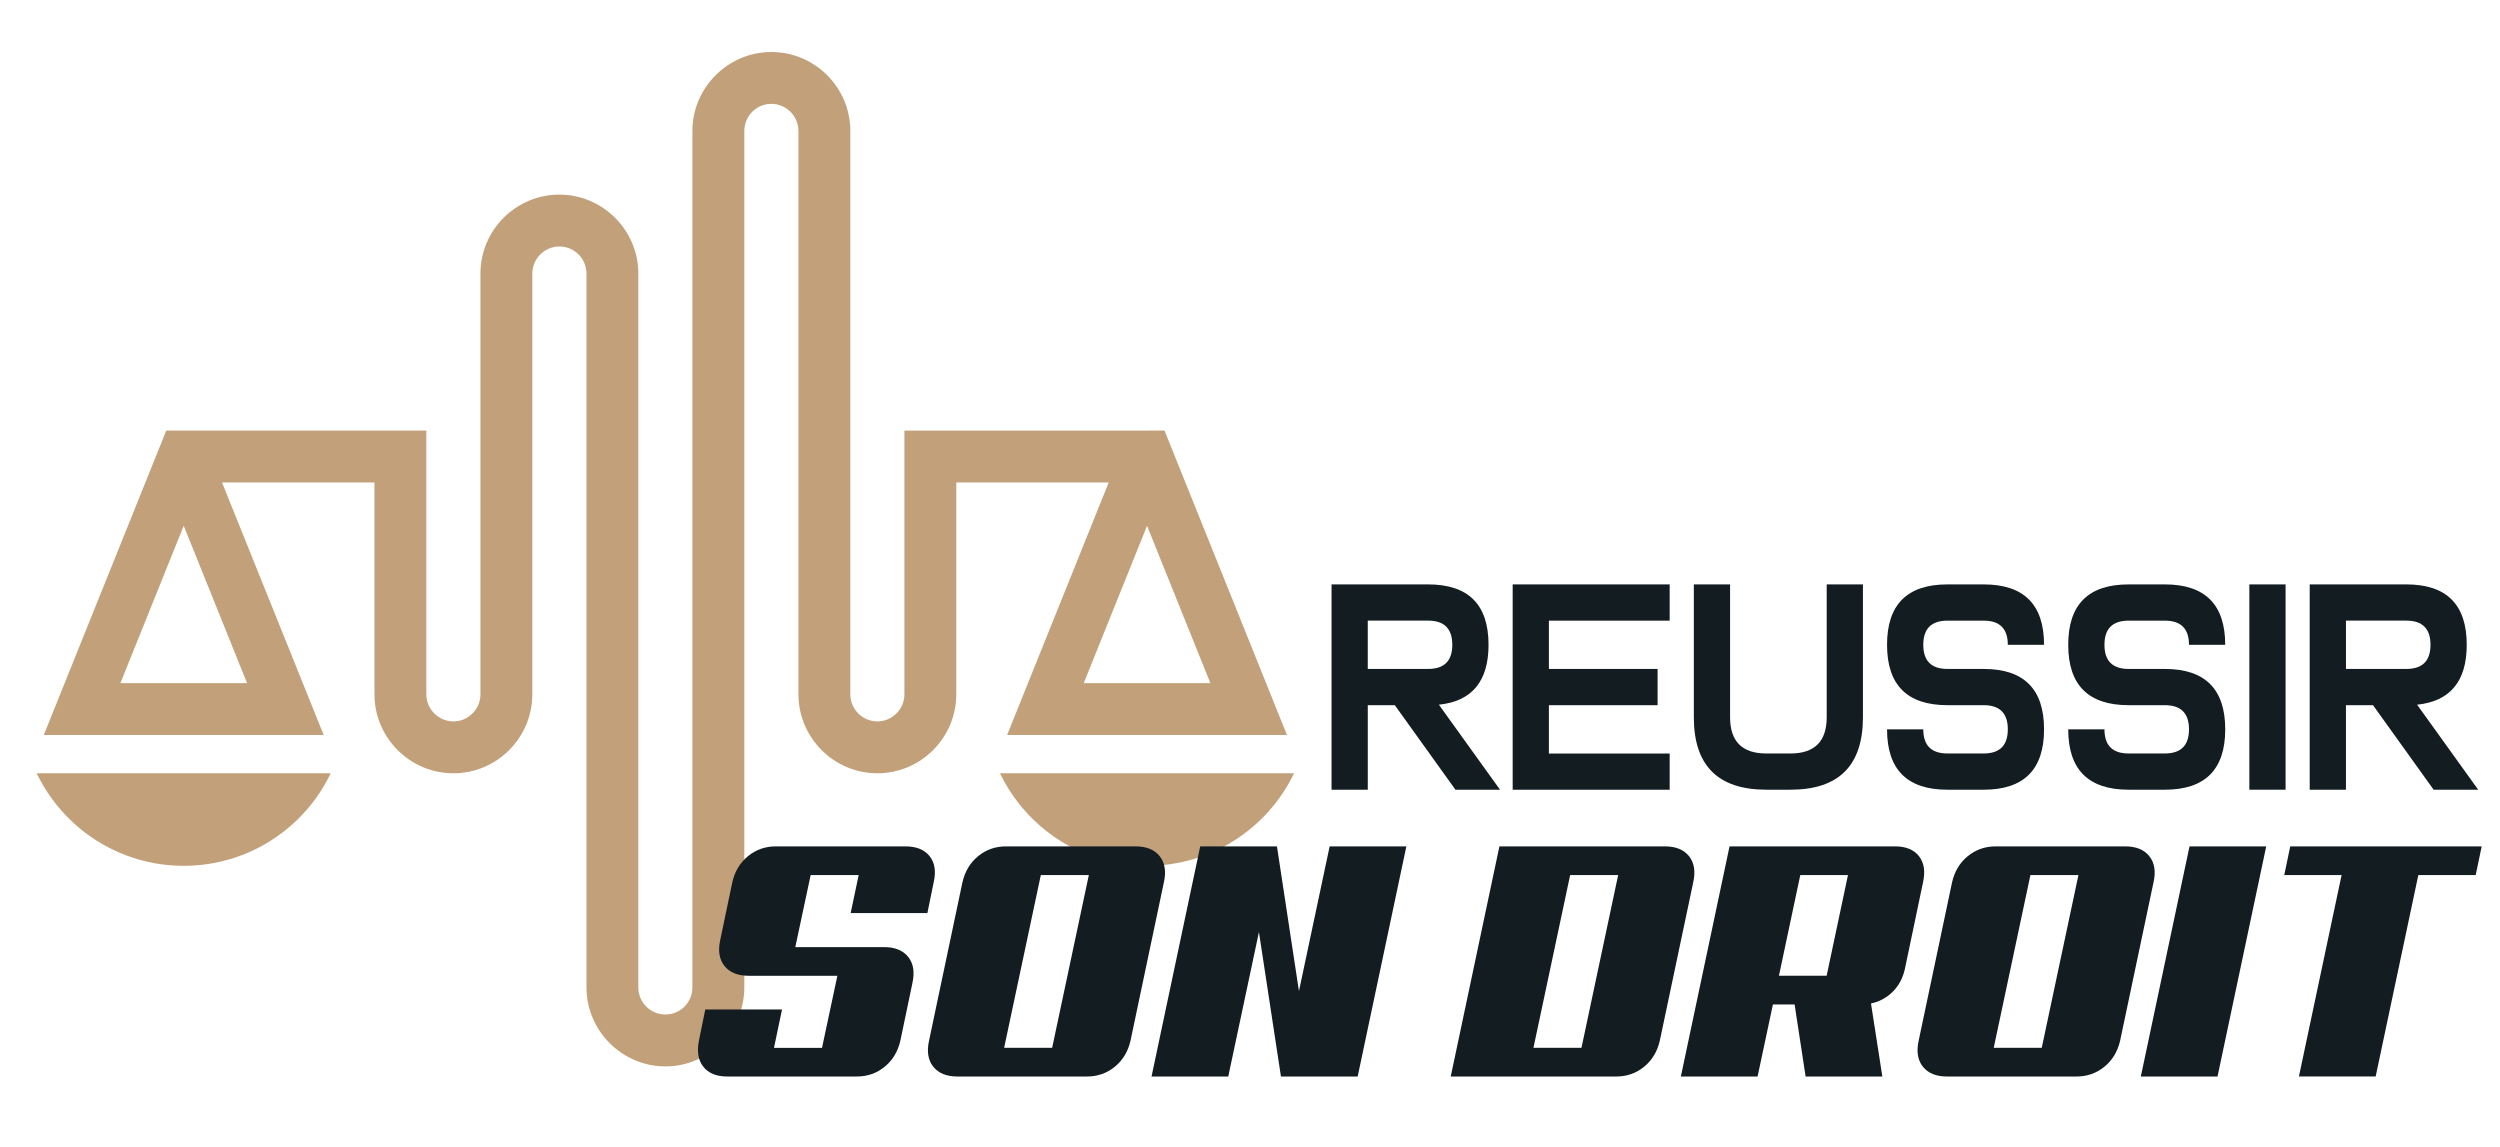
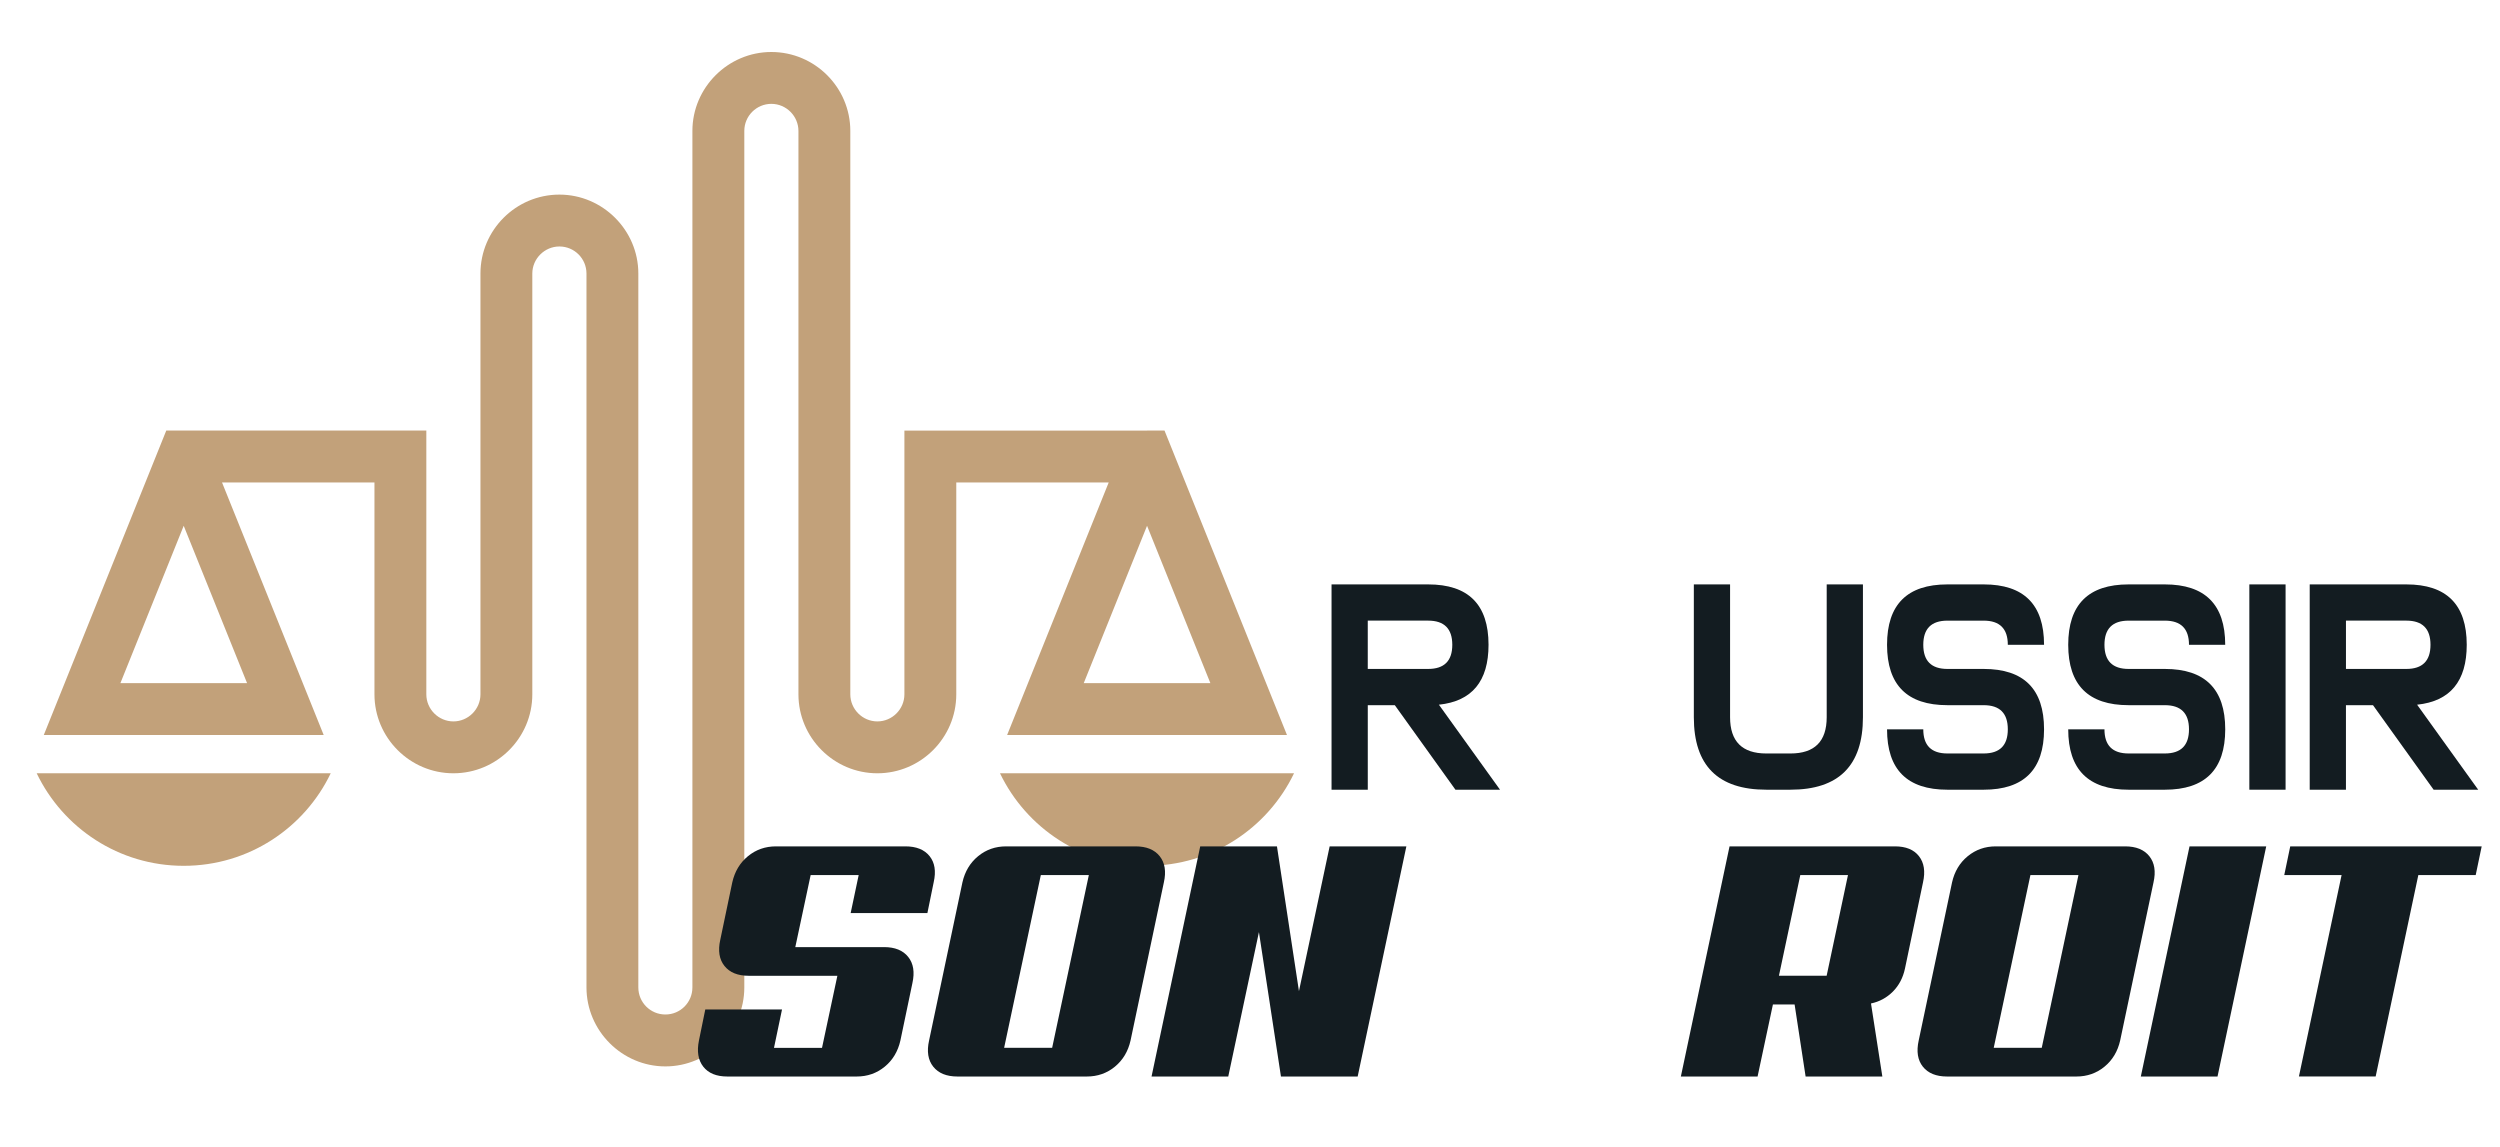
<svg xmlns="http://www.w3.org/2000/svg" version="1.1" id="Calque_1" x="0px" y="0px" width="136.25px" height="62.5px" viewBox="0 0 136.25 62.5" enable-background="new 0 0 136.25 62.5" xml:space="preserve">
  <path fill-rule="evenodd" clip-rule="evenodd" fill="#C2A17A" d="M10.012,28.655l1.463,3.631l1.99,4.944H6.562L10.012,28.655z   M18.024,42.144H2c1.433,2.984,4.482,5.043,8.012,5.043C13.544,47.187,16.593,45.128,18.024,42.144z M62.514,28.655l-1.461,3.631  l-1.989,4.944h6.901L62.514,28.655z M54.5,42.144h16.025c-1.432,2.984-4.482,5.043-8.011,5.043  C58.983,47.187,55.935,45.128,54.5,42.144z M17.641,40.058L12.1,26.293h8.308v11.548c0,2.368,1.933,4.303,4.304,4.303  c2.369,0,4.299-1.935,4.299-4.303V14.907c0-0.808,0.669-1.474,1.477-1.474c0.814,0,1.475,0.66,1.475,1.474v38.907  c0,2.364,1.941,4.305,4.301,4.305c2.362,0,4.301-1.94,4.301-4.305V7.135c0-0.814,0.661-1.475,1.474-1.475  c0.811,0,1.476,0.667,1.476,1.475v30.706c0,2.368,1.933,4.303,4.301,4.303s4.301-1.935,4.301-4.303V26.293h8.308l-5.537,13.765  H70.14l-6.674-16.592H49.29v14.375c0,0.81-0.665,1.476-1.474,1.476s-1.474-0.666-1.474-1.476V7.135c0-2.368-1.933-4.301-4.304-4.301  c-2.36,0-4.302,1.939-4.302,4.301v46.679c0,0.817-0.656,1.476-1.473,1.476c-0.815,0-1.474-0.658-1.474-1.476V14.907  c0-2.361-1.941-4.301-4.302-4.301c-2.369,0-4.302,1.932-4.302,4.301v22.934c0,0.81-0.666,1.476-1.474,1.476  c-0.81,0-1.476-0.666-1.476-1.476V23.465H9.062L2.386,40.058H17.641z" />
  <g>
    <path fill="#131C21" d="M77.834,31.85c2.194,0,3.291,1.098,3.291,3.291c0,1.988-0.901,3.076-2.705,3.265l3.331,4.634h-2.429   l-3.304-4.607h-1.474v4.607h-1.975V31.85H77.834z M77.834,33.824h-3.291v2.633h3.291c0.877,0,1.316-0.438,1.316-1.316   C79.15,34.264,78.711,33.824,77.834,33.824z" />
-     <path fill="#131C21" d="M90.997,31.85v1.975h-6.582v2.633h5.924v1.975h-5.924v2.633h6.582v1.975h-8.556V31.85H90.997z" />
    <path fill="#131C21" d="M92.314,39.09v-7.24h1.975v7.24c0,1.316,0.658,1.975,1.975,1.975h1.316c1.316,0,1.975-0.658,1.975-1.975   v-7.24h1.975v7.24c0,2.633-1.317,3.949-3.95,3.949h-1.316C93.63,43.039,92.314,41.723,92.314,39.09z" />
    <path fill="#131C21" d="M108.11,31.85c2.193,0,3.291,1.098,3.291,3.291h-1.975c0-0.877-0.439-1.316-1.316-1.316h-1.975   c-0.878,0-1.316,0.439-1.316,1.316c0,0.878,0.438,1.316,1.316,1.316h1.975c2.193,0,3.291,1.098,3.291,3.291   c0,2.194-1.098,3.291-3.291,3.291h-1.975c-2.194,0-3.291-1.097-3.291-3.291h1.975c0,0.878,0.438,1.316,1.316,1.316h1.975   c0.877,0,1.316-0.438,1.316-1.316s-0.439-1.316-1.316-1.316h-1.975c-2.194,0-3.291-1.097-3.291-3.291   c0-2.193,1.097-3.291,3.291-3.291H108.11z" />
    <path fill="#131C21" d="M117.983,31.85c2.193,0,3.291,1.098,3.291,3.291H119.3c0-0.877-0.439-1.316-1.316-1.316h-1.975   c-0.878,0-1.316,0.439-1.316,1.316c0,0.878,0.438,1.316,1.316,1.316h1.975c2.193,0,3.291,1.098,3.291,3.291   c0,2.194-1.098,3.291-3.291,3.291h-1.975c-2.194,0-3.291-1.097-3.291-3.291h1.975c0,0.878,0.438,1.316,1.316,1.316h1.975   c0.877,0,1.316-0.438,1.316-1.316s-0.439-1.316-1.316-1.316h-1.975c-2.194,0-3.291-1.097-3.291-3.291   c0-2.193,1.097-3.291,3.291-3.291H117.983z" />
    <path fill="#131C21" d="M124.564,43.039h-1.975V31.85h1.975V43.039z" />
    <path fill="#131C21" d="M131.146,31.85c2.193,0,3.291,1.098,3.291,3.291c0,1.988-0.902,3.076-2.705,3.265l3.33,4.634h-2.429   l-3.304-4.607h-1.475v4.607h-1.975V31.85H131.146z M131.146,33.824h-3.291v2.633h3.291c0.877,0,1.316-0.438,1.316-1.316   C132.463,34.264,132.023,33.824,131.146,33.824z" />
  </g>
  <g>
    <path fill="#131C21" d="M48.181,51.617c0.594,0,1.033,0.179,1.317,0.536c0.285,0.357,0.36,0.833,0.228,1.427l-0.654,3.127   c-0.134,0.594-0.418,1.069-0.854,1.427s-0.945,0.536-1.527,0.536h-7.053c-0.594,0-1.03-0.179-1.309-0.536   c-0.279-0.357-0.357-0.833-0.236-1.427l0.345-1.691h4.182l-0.437,2.091h2.617l0.837-3.927H40.8c-0.594,0-1.033-0.179-1.317-0.536   c-0.285-0.357-0.361-0.833-0.228-1.427l0.654-3.127c0.134-0.593,0.418-1.069,0.854-1.427s0.945-0.536,1.527-0.536h7.053   c0.594,0,1.033,0.177,1.318,0.53c0.284,0.354,0.36,0.825,0.227,1.415l-0.345,1.69h-4.182l0.437-2.072h-2.617l-0.837,3.927H48.181z" />
    <path fill="#131C21" d="M61.615,56.707c-0.134,0.594-0.418,1.069-0.854,1.427s-0.945,0.536-1.527,0.536H52.18   c-0.594,0-1.033-0.179-1.318-0.536c-0.284-0.357-0.36-0.833-0.227-1.427l1.817-8.617c0.134-0.593,0.418-1.069,0.854-1.427   s0.945-0.536,1.527-0.536h7.053c0.594,0,1.033,0.179,1.318,0.536c0.284,0.357,0.36,0.834,0.227,1.427L61.615,56.707z M56.725,47.69   l-2,9.416h2.617l2-9.416H56.725z" />
    <path fill="#131C21" d="M73.993,58.67h-4.181l-1.2-7.871L66.94,58.67h-4.181l2.653-12.543h4.182l1.199,7.89l1.673-7.89h4.181   L73.993,58.67z" />
-     <path fill="#131C21" d="M90.462,56.707c-0.134,0.594-0.418,1.069-0.854,1.427s-0.945,0.536-1.527,0.536h-9.016l2.653-12.543h9.017   c0.594,0,1.033,0.179,1.318,0.536c0.284,0.357,0.36,0.834,0.227,1.427L90.462,56.707z M85.573,47.69l-2,9.416h2.617l2-9.416H85.573   z" />
    <path fill="#131C21" d="M102.588,58.67h-4.182l-0.6-3.927h-1.182l-0.836,3.927h-4.181l2.653-12.543h9.016   c0.594,0,1.031,0.179,1.309,0.536c0.279,0.357,0.352,0.834,0.219,1.427l-0.982,4.69c-0.107,0.509-0.33,0.93-0.662,1.264   c-0.334,0.333-0.73,0.548-1.191,0.645L102.588,58.67z M98.116,47.69l-1.164,5.489h2.6l1.163-5.489H98.116z" />
    <path fill="#131C21" d="M115.549,56.707c-0.135,0.594-0.418,1.069-0.855,1.427c-0.436,0.357-0.945,0.536-1.527,0.536h-7.053   c-0.594,0-1.033-0.179-1.318-0.536c-0.283-0.357-0.359-0.833-0.227-1.427l1.818-8.617c0.133-0.593,0.418-1.069,0.854-1.427   c0.438-0.357,0.945-0.536,1.527-0.536h7.053c0.594,0,1.033,0.179,1.318,0.536s0.361,0.834,0.227,1.427L115.549,56.707z    M110.658,47.69l-2,9.416h2.617l2-9.416H110.658z" />
    <path fill="#131C21" d="M120.855,58.67h-4.18l2.654-12.543h4.18L120.855,58.67z" />
    <path fill="#131C21" d="M134.926,47.69h-3.127l-2.326,10.979h-4.182l2.326-10.979h-3.125l0.326-1.563h10.434L134.926,47.69z" />
  </g>
  <g>
</g>
  <g>
</g>
  <g>
</g>
  <g>
</g>
  <g>
</g>
  <g>
</g>
</svg>